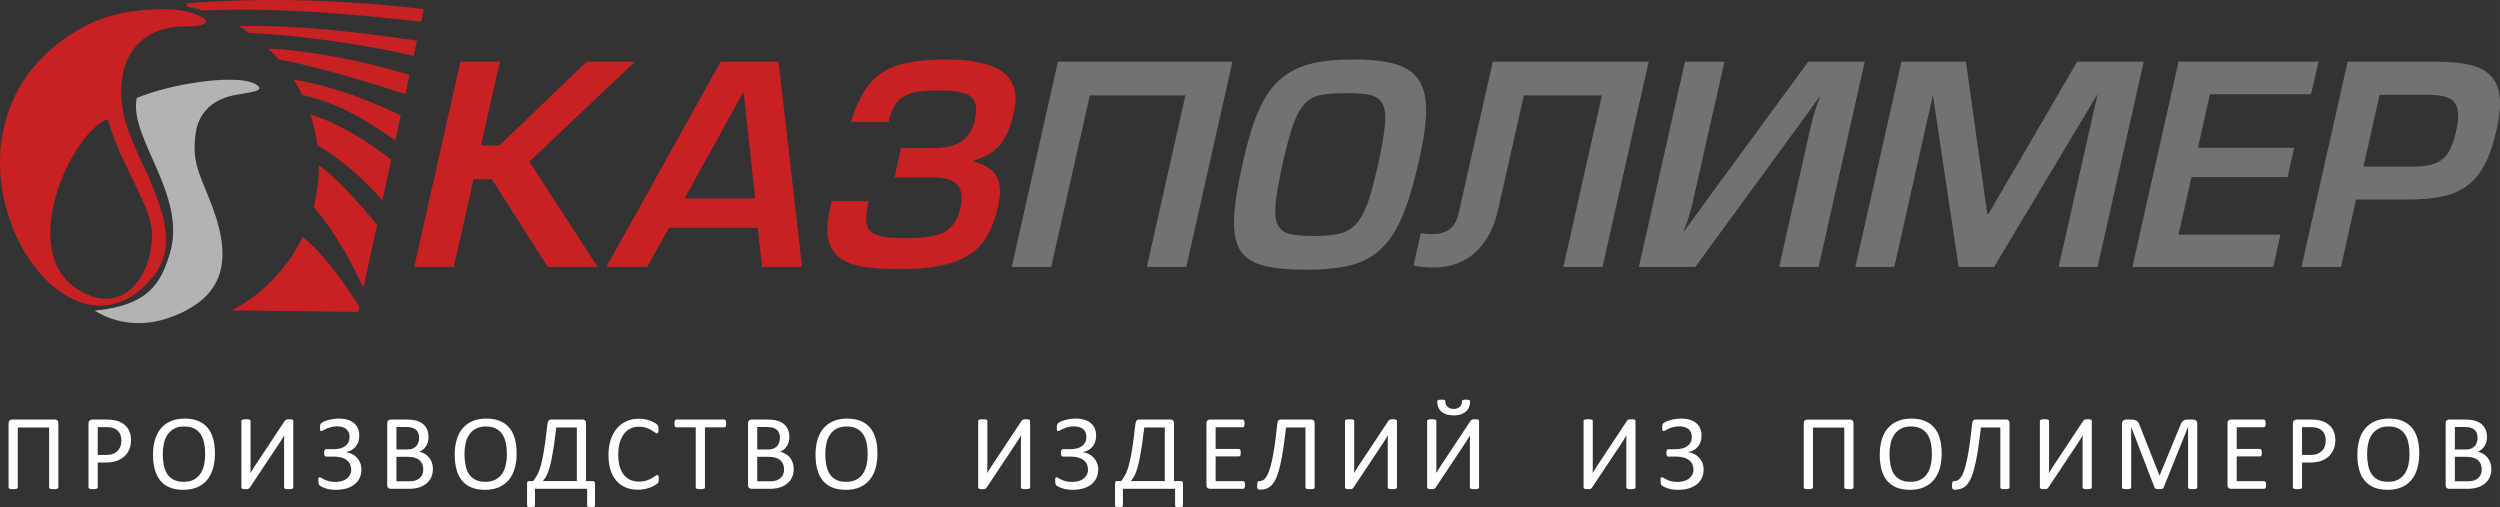
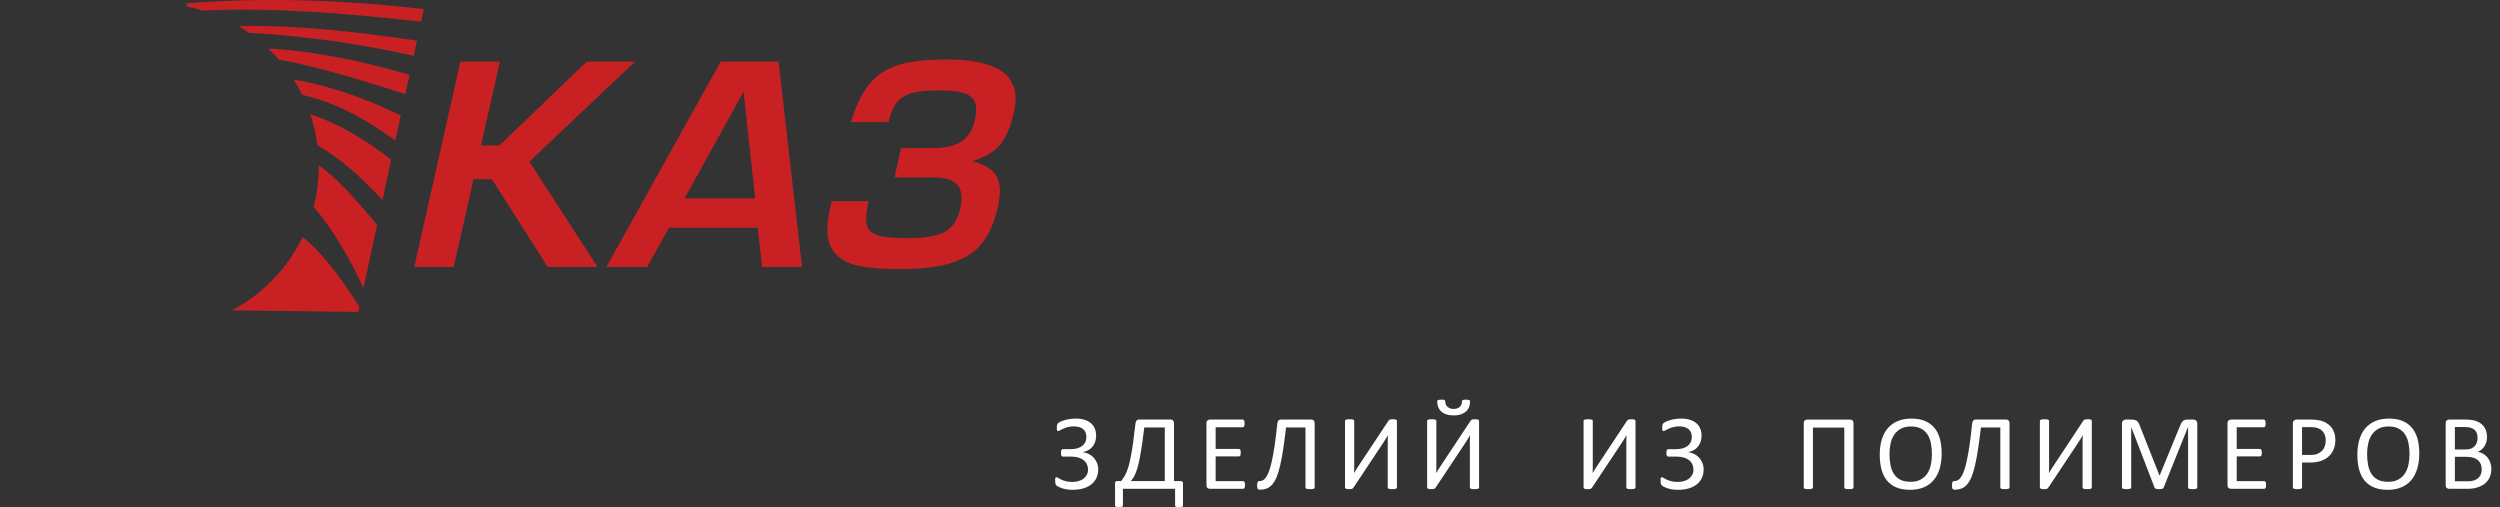
<svg xmlns="http://www.w3.org/2000/svg" xml:space="preserve" width="96.475mm" height="19.57mm" version="1.1" style="shape-rendering:geometricPrecision; text-rendering:geometricPrecision; image-rendering:optimizeQuality; fill-rule:evenodd; clip-rule:evenodd" viewBox="0 0 11595.1 2352.11">
  <rect x="0" y="0" width="11595.1" height="2352.11" fill="#333333" stroke="none" />
  <defs>
    <style type="text/css">
   
    .fil1 {fill:#B2B3B3}
    .fil0 {fill:#C92123}
    .fil4 {fill:#FEFEFE;fill-rule:nonzero}
    .fil3 {fill:#727271;fill-rule:nonzero}
    .fil2 {fill:#C92123;fill-rule:nonzero}
   
  </style>
  </defs>
  <g id="Слой_x0020_1">
    <g id="_1722168280432">
-       <path class="fil0" d="M398.4 118.87c-856.03,450.94 -132.4,1709.83 312.02,1163.94 92.06,-112.98 61.82,-247.78 12.64,-379.18 -51.72,-138.1 -132.75,-267.74 -154.41,-397.39 -29.76,-177.87 30.36,-386.88 302.78,-384.22 62.97,0.66 112.68,-15.23 65.2,-42.04 -55.39,-31.28 -117.92,-36.72 -182.37,-37.07 -123.17,-0.65 -254.57,22.58 -355.86,75.96zm101.96 433.83c-163.86,53.04 -430.03,614.81 -134.07,793.47 201.66,121.68 332.76,-59.73 338.49,-242.62 2.63,-83.49 -30.71,-143.96 -63.75,-217.04 -50.06,-110.91 -105.14,-202.01 -140.67,-333.81z" />
-       <path class="fil1" d="M438.37 1440.8c101.03,61.56 227.52,79.58 363.96,26.51 234.32,-91.14 275.46,-254.49 185.2,-501.14 -48.92,-133.7 -94.9,-199.49 -83.35,-314.93 2.49,-24.9 -0.6,-173.9 186.2,-210.74 61.73,-12.16 152.45,-16.86 93.65,-50.6 -52.55,-30.14 -181.04,-19.87 -244.95,-11.43 -117.21,15.47 -218.31,41.48 -304.69,75.45 -40.48,183.2 237.13,451.5 152.42,724.76 -40.03,129.14 -92.52,237.91 -348.44,262.11z" />
      <path class="fil0" d="M1075.98 1439.41l585.45 7.32 5.37 -24.87c-79.22,-121.26 -160.47,-238.4 -262.86,-322.81 -70.14,145.46 -185.56,265.01 -327.96,340.36zm609.48 -103.73l63.34 -292.61c-100.45,-121.76 -190.35,-219.69 -270.39,-277 0.01,1.87 0.06,3.73 0.06,5.59 0,64.82 -8.2,127.7 -23.56,187.72 94.83,111.97 167,239.02 230.54,376.3zm88.23 -407.58l40.62 -187.67c-123.85,-96.14 -247.29,-169.25 -375.26,-209.99 15.56,46.18 26.79,94.35 33.18,144.05 105.59,58.56 208.79,152.46 301.46,253.62zm59.96 -277.05l25.07 -115.81c-163.17,-78.39 -328.62,-138.52 -496.34,-165.82 14.4,22.8 27.6,46.43 39.53,70.78 188.33,43.62 309.11,127.4 431.74,210.86zm46.51 -214.79l19.24 -88.91c-218.67,-64.91 -442.54,-110.71 -655.34,-122.33 16.93,16.13 33.14,33.05 48.52,50.68 195.04,37.14 392.2,98.45 587.57,160.56zm38.4 -177.43l15.24 -70.37c-279.85,-40.65 -558.16,-73.04 -827.77,-67.71 16.86,9.94 33.29,20.53 49.29,31.71 247.08,13.46 501.1,47.74 763.24,106.38zm34.23 -158.12l12.63 -58.36c-366.79,-43.15 -733.58,-55.49 -1100.34,-26.9l1.56 14.83c25.67,4.93 50.89,11.18 75.56,18.64 310.89,-14.94 656.19,10.94 1010.59,51.79z" />
      <g>
        <path class="fil2" d="M2318.28 286.02l-87.22 388.76 85.17 0 404.78 -388.76 223.73 0 -489.48 463.76 316.19 488.34 -231.15 0 -259 -406.99 -84.95 0 -92.05 406.99 -183.05 0 213.98 -952.09 183.05 0zm1196.17 770.09l-411.84 0 -100.89 182 -189.4 0 530.27 -952.09 268.43 0 108.89 952.09 -185.58 0 -19.88 -182zm-11.75 -135.79l-54.25 -494.48 -273.68 494.48 327.93 0zm676.47 -233.46l147.46 0c56.99,0 101.31,-10.38 132.74,-30.94 31.42,-20.55 52.19,-54.02 62.5,-100.21 3.22,-15.25 5.11,-28.81 5.64,-40.89 1.59,-35.59 -10.46,-60.38 -36.09,-74.36 -25.65,-13.98 -71.12,-20.97 -136.14,-20.97 -42.59,0 -76.58,2.33 -102.42,6.77 -25.84,4.66 -47.37,12.31 -64.81,23.32 -17.22,10.8 -30.79,25.42 -40.71,43.64 -10.13,18.02 -18.83,42.38 -26.35,72.88l-174.14 0c23.12,-76.91 52.02,-136.02 86.73,-177.76 34.7,-41.73 79.83,-70.75 135.25,-87.48 55.39,-16.74 128.64,-25 219.32,-25 110.8,0 192.71,15.89 246.18,47.45 53.46,31.57 78.63,80.08 75.69,145.97 -0.37,8.47 -2.82,25.42 -7.55,50.85 -15.06,67.16 -36.37,117.16 -63.25,150.2 -27.09,33.05 -67.59,57.63 -121.92,73.72l-1.48 4.89c45.19,12.7 77.22,30.72 96.1,53.8 18.68,23.3 27.25,54.46 25.5,93.65 -0.84,18.86 -4.4,41.95 -10.95,69.7 -15.26,66.96 -39.06,120.75 -70.95,161.44 -32.1,40.67 -78.78,70.97 -140.05,90.9 -61.49,19.9 -143.49,29.87 -246.24,29.87 -76.88,0 -139.37,-5.3 -187.64,-15.68 -48.05,-10.38 -84.66,-30.08 -109.67,-58.69 -25.2,-28.8 -36.51,-69.7 -34.16,-122.66 1.05,-23.3 4.75,-49.57 10.93,-78.81 0.88,-5.5 3.59,-18.64 8.32,-39.4l171.6 0c-6.56,28.59 -10.24,54.02 -11.25,76.48 -1.06,23.73 3.43,42.37 13.2,56.14 9.77,13.56 27.98,23.51 54.39,29.66 26.43,6.14 65.26,9.33 116.32,9.33 56.99,0 102.32,-4.24 135.3,-12.51 33.2,-8.26 59.05,-22.25 77.3,-42.38 18.48,-20.11 31.8,-48.08 40.17,-83.89 3.17,-13.77 5.02,-26.9 5.56,-39.18 1.66,-37.08 -8.39,-63.77 -30.34,-79.88 -21.75,-16.11 -56.34,-24.15 -103.36,-24.15l-176.92 0 30.19 -135.8z" />
-         <path class="fil3" d="M5716.01 286.02l-213.97 952.09 -182.83 0 178.83 -795.75 -443.41 0 -179.04 795.75 -183.05 0 213.97 -952.09 809.5 0zm51.07 456.56c21.62,-95.13 45.38,-172.25 71.08,-230.94 25.91,-58.68 57.45,-105.28 94.98,-139.61 37.33,-34.31 83.35,-58.89 138.24,-73.93 54.69,-14.84 123.66,-22.25 207.13,-22.25 84.53,0 151.54,8.04 201.25,23.94 49.49,15.88 84.96,42.79 106.38,80.49 21.41,37.71 30.53,89.84 27.58,156.15 -2.52,56.36 -13.18,125 -31.85,206.15 -24.31,108.46 -50.21,195.33 -77.89,260.36 -27.47,65.25 -60.44,115.68 -98.48,151.48 -38.03,36.02 -84.28,61.02 -138.49,75.2 -54.25,14.21 -123.19,21.2 -207.3,21.2 -87.92,0 -156.26,-6.79 -204.8,-20.34 -48.76,-13.57 -83.49,-37.71 -104.41,-72.46 -20.7,-34.75 -29.7,-84.74 -26.8,-149.79 2.87,-64.61 17.4,-153.18 43.38,-265.66zm180.88 20.12c-20.31,94.49 -31.33,161.44 -33.09,200.85 -1.69,38.14 2.98,66.31 14.23,84.95 11.25,18.64 29.35,30.94 54.28,37.08 25.17,5.93 62.32,8.89 111.26,8.89 50.85,0 91.26,-3.81 120.85,-11.66 29.78,-7.82 54.6,-22.67 74.65,-44.48 20.04,-22.03 37.55,-53.81 52.76,-95.75 15.01,-41.95 31.24,-101.91 48.69,-179.87 20.24,-93.01 31.22,-159.1 32.98,-198.3 1.75,-39.61 -3.09,-68.64 -14.76,-87.28 -11.45,-18.87 -29.99,-30.94 -54.95,-36.45 -25.16,-5.72 -62.11,-8.46 -111.27,-8.46 -53.39,0 -93.99,3.17 -122.03,9.31 -28.03,6.14 -51.72,19.71 -71.3,40.89 -19.58,20.97 -36.89,52.75 -52.14,95.56 -15.04,42.57 -31.75,104.23 -50.17,184.73zm1698.68 -476.68l-213.95 952.09 -181.78 0 179.04 -795.75 -362.27 0 -120.09 532.62c-7.72,35.38 -19.17,69.06 -35,101.05 -15.62,31.99 -35.52,60.17 -59.49,84.74 -24.18,24.35 -53.42,43.84 -87.76,58.26 -34.54,14.41 -73.42,21.61 -116.86,21.61 -30.92,0 -61.72,-2.97 -92.4,-8.69l33.39 -150.2c15.35,2.54 34.36,3.81 57.25,3.81 65.26,0 104.82,-32.2 118.48,-96.61l158.4 -702.94 723.05 0zm1002.09 0l-261.85 0 -467.99 638.11c-2.5,3.39 -40.41,55.51 -113.73,156.35 20.78,-48.09 38.11,-104.44 51.8,-169.07l141.16 -625.4 -183.05 0 -213.96 952.09 261.85 0 468.1 -640.46c2.49,-3.61 40.41,-55.71 113.75,-156.56 -20.78,48.09 -38.12,104.44 -51.8,169.27l-141.28 627.74 183.05 0 213.96 -952.09zm1294.01 0l-213.97 952.09 -180.71 0 180.82 -802.31 -480.38 802.31 -164.19 0 -119.41 -797.01 -179.1 797.01 -180.71 0 213.97 -952.09 298.94 0 99.05 706.55 5.3 0 411.73 -706.55 308.67 0zm307.25 151.05l-55.76 248.51 446.16 0 -30.19 135.79 -445.74 0 -60.39 266.95 472.86 0 -33.35 149.79 -653.37 0 213.97 -952.09 649.33 0 -34.67 151.05 -468.84 0zm424.49 801.04l213.98 -952.09 405.49 0c70.54,0 127.7,5.93 172.08,17.57 44.19,11.66 77.35,32.85 99.29,63.77 22.15,30.73 31.85,74.16 29.39,129.66 -1.24,27.97 -6.13,61.87 -14.7,101.92 -14.55,65.24 -32.62,119.06 -53.96,160.79 -21.37,41.96 -48.05,75 -80.07,99.36 -32.01,24.36 -70.27,41.54 -114.77,51.49 -44.52,9.95 -99.61,14.82 -164.86,14.82l-238.96 0 -69.87 312.72 -183.05 0zm287.44 -465.25l225.2 0c43.22,0 77.73,-4.45 103.36,-13.56 25.61,-8.91 46.21,-24.58 61.62,-46.83 15.38,-22.23 28.05,-54.65 37.8,-97.23 6.45,-26.07 10.02,-49.36 10.95,-69.93 1.77,-39.61 -8.03,-67.15 -29.37,-82.62 -21.37,-15.25 -57.88,-22.88 -109.58,-22.88l-225.21 0 -74.77 333.04z" />
      </g>
    </g>
    <g id="_1720136990272">
-       <path class="fil4" d="M270.42 2261.07c0,1.36 -0.35,2.43 -1.01,3.37 -0.69,0.87 -1.8,1.69 -3.5,2.39 -1.59,0.59 -3.81,1.11 -6.51,1.42 -2.8,0.35 -6.17,0.52 -10.32,0.52 -3.99,0 -7.38,-0.17 -10.19,-0.52 -2.78,-0.31 -4.99,-0.83 -6.59,-1.42 -1.53,-0.7 -2.7,-1.53 -3.46,-2.39 -0.77,-0.94 -1.11,-2.01 -1.11,-3.37l0 -277.96 -145.38 0 0 277.96c0,1.36 -0.35,2.43 -1.11,3.37 -0.77,0.87 -1.95,1.69 -3.47,2.39 -1.59,0.59 -3.74,1.11 -6.44,1.42 -2.78,0.35 -6.17,0.52 -10.32,0.52 -4.16,0 -7.56,-0.17 -10.34,-0.52 -2.7,-0.31 -4.92,-0.83 -6.51,-1.42 -1.69,-0.7 -2.8,-1.53 -3.5,-2.39 -0.66,-0.94 -1.01,-2.01 -1.01,-3.37l0 -297.68c0,-5.79 1.47,-10.19 4.34,-13.06 2.94,-2.87 6.59,-4.33 11.09,-4.33l200.44 0c4.65,0 8.28,1.45 10.91,4.33 2.64,2.87 3.99,7.27 3.99,13.06l0 297.68zm337.26 -220.95c0,16.12 -2.63,30.6 -7.97,43.56 -5.26,12.86 -12.79,23.88 -22.7,33.03 -9.84,9.09 -21.86,16.12 -36.18,21.1 -14.31,4.99 -31.32,7.45 -51.25,7.45l-36.43 0 0 115.54c0,1.36 -0.35,2.57 -1.11,3.47 -0.77,1.03 -1.95,1.8 -3.46,2.39 -1.6,0.59 -3.75,1.11 -6.45,1.51 -2.76,0.42 -6.17,0.59 -10.32,0.59 -4.16,0 -7.56,-0.17 -10.32,-0.59 -2.7,-0.41 -4.93,-0.93 -6.49,-1.51 -1.69,-0.59 -2.8,-1.36 -3.5,-2.39 -0.66,-0.9 -1,-2.12 -1,-3.47l0 -296.4c0,-6.62 1.77,-11.37 5.26,-14.15 3.43,-2.8 7.25,-4.25 11.54,-4.25l68.72 0c6.93,0 13.65,0.28 20,0.87 6.33,0.59 13.89,1.86 22.52,3.7 8.73,1.97 17.54,5.52 26.61,10.67 8.98,5.28 16.6,11.72 22.94,19.34 6.27,7.63 11.09,16.43 14.48,26.41 3.4,10.02 5.1,21.1 5.1,33.14zm-44.73 3.39c0,-13.12 -2.46,-24.05 -7.28,-32.85 -4.92,-8.74 -10.91,-15.35 -18.22,-19.69 -7.18,-4.23 -14.66,-6.99 -22.29,-8.11 -7.69,-1.18 -15.24,-1.79 -22.52,-1.79l-39.47 0 0 129.12 38.53 0c12.9,0 23.64,-1.69 32.13,-4.99 8.57,-3.33 15.67,-7.91 21.53,-13.83 5.76,-5.82 10.16,-12.85 13.14,-21.07 2.94,-8.24 4.47,-17.11 4.47,-26.79zm433.84 59.41c0,25.98 -3.05,49.37 -9.11,70.2 -6.21,20.86 -15.36,38.54 -27.45,53.2 -12.2,14.59 -27.45,25.85 -45.85,33.72 -18.36,7.9 -39.82,11.78 -64.29,11.78 -24.15,0 -44.97,-3.57 -62.58,-10.74 -17.7,-7.2 -32.2,-17.7 -43.74,-31.43 -11.5,-13.73 -20.06,-30.77 -25.67,-51.08 -5.65,-20.35 -8.46,-43.74 -8.46,-70.14 0,-25.34 3.05,-48.38 9.15,-69.07 6.18,-20.65 15.32,-38.18 27.62,-52.67 12.2,-14.42 27.52,-25.58 45.92,-33.48 18.29,-7.86 39.71,-11.78 64.29,-11.78 23.63,0 44.22,3.57 61.75,10.67 17.54,7.14 32.19,17.46 43.8,31.12 11.68,13.62 20.42,30.5 26.1,50.64 5.65,20.1 8.52,43.15 8.52,69.07zm-45.19 2.94c0,-18.12 -1.63,-35.07 -4.86,-50.67 -3.22,-15.56 -8.56,-29.11 -16.08,-40.65 -7.55,-11.44 -17.54,-20.41 -30.07,-26.86 -12.62,-6.44 -28.15,-9.66 -46.62,-9.66 -18.53,0 -34.03,3.5 -46.57,10.43 -12.55,6.96 -22.8,16.18 -30.56,27.72 -7.9,11.57 -13.49,25.06 -16.87,40.55 -3.4,15.42 -5.1,31.61 -5.1,48.65 0,18.89 1.62,36.15 4.75,51.98 3.15,15.95 8.39,29.6 15.84,41.1 7.38,11.44 17.39,20.35 29.83,26.68 12.44,6.35 28.11,9.57 46.92,9.57 18.71,0 34.42,-3.46 47.1,-10.4 12.72,-6.97 22.98,-16.29 30.77,-28.14 7.69,-11.79 13.28,-25.5 16.6,-41 3.29,-15.49 4.93,-31.96 4.93,-49.31zm408.65 155.21c0,1.36 -0.35,2.43 -1.01,3.37 -0.69,0.87 -1.77,1.69 -3.46,2.39 -1.69,0.59 -3.92,1.11 -6.62,1.42 -2.8,0.35 -6.17,0.52 -10.32,0.52 -4.09,0 -7.45,-0.17 -10.26,-0.52 -2.87,-0.31 -5.08,-0.83 -6.61,-1.42 -1.6,-0.7 -2.7,-1.53 -3.4,-2.39 -0.66,-0.94 -1,-2.01 -1,-3.37l0 -210.76c0,-5.17 0.1,-10.5 0.24,-16.02 0.17,-5.61 0.44,-10.6 0.76,-15.07l-0.48 0c-1.36,2.36 -2.81,4.82 -4.34,7.45 -1.59,2.6 -3.29,5.41 -5.08,8.28 -1.84,2.98 -3.64,5.85 -5.48,8.74 -1.8,2.87 -3.68,5.74 -5.44,8.56l-138.93 209.08c-1.01,1.35 -2.04,2.45 -2.94,3.46 -1.05,1 -2.3,1.77 -3.92,2.39 -1.53,0.59 -3.4,1 -5.58,1.25 -2.12,0.28 -4.86,0.34 -8.15,0.34 -3.81,0 -6.93,-0.17 -9.33,-0.52 -2.45,-0.31 -4.29,-0.83 -5.74,-1.59 -1.36,-0.77 -2.36,-1.63 -2.98,-2.64 -0.59,-0.93 -0.83,-2.18 -0.83,-3.7l0 -308.11c0,-1.18 0.34,-2.3 1.11,-3.22 0.76,-1.01 2.01,-1.87 3.7,-2.54 1.8,-0.59 3.99,-1.11 6.69,-1.45 2.74,-0.35 6.03,-0.52 9.84,-0.52 4.16,0 7.55,0.17 10.32,0.52 2.7,0.35 4.92,0.87 6.51,1.45 1.69,0.66 2.81,1.53 3.5,2.54 0.66,0.93 1.01,2.04 1.01,3.22l0 212.01c0,4.51 0,9.25 -0.07,14.42 -0.11,5.16 -0.44,10.08 -0.94,14.9l0.49 0c2.63,-4.13 5.78,-9.16 9.31,-14.98 3.57,-5.96 7.32,-11.78 11.26,-17.54l138.7 -209.36c0.83,-1.18 1.77,-2.18 2.7,-3.11 1.03,-0.87 2.28,-1.63 3.91,-2.22 1.6,-0.59 3.47,-1 5.59,-1.35 2.21,-0.35 4.92,-0.52 8.32,-0.52 3.81,0 6.92,0.17 9.31,0.52 2.43,0.35 4.4,0.87 5.76,1.62 1.42,0.77 2.46,1.53 3.05,2.43 0.59,0.94 0.83,2.15 0.83,3.68l0 308.35zm315.91 -83.96c0,14.24 -2.63,27.2 -7.8,38.81 -5.26,11.68 -12.96,21.66 -23.11,29.97 -10.19,8.39 -22.74,14.74 -37.53,19.24 -14.94,4.47 -32.02,6.68 -51.39,6.68 -10.78,0 -20.41,-0.83 -29.07,-2.46 -8.56,-1.69 -16.01,-3.63 -22.28,-5.99 -6.24,-2.3 -11.17,-4.51 -14.74,-6.45 -3.57,-2.04 -6.09,-3.63 -7.44,-4.84 -1.47,-1.25 -2.54,-2.54 -3.23,-3.82 -0.76,-1.18 -1.35,-2.76 -1.59,-4.64 -0.35,-1.94 -0.7,-4.23 -1.05,-6.93 -0.31,-2.8 -0.48,-6.09 -0.48,-10.08 0,-5.16 0.48,-8.65 1.53,-10.49 0.94,-1.8 2.45,-2.74 4.4,-2.74 2.01,0 4.75,1.11 8.28,3.33 3.57,2.12 8.21,4.64 14.07,7.62 5.74,2.94 12.79,5.52 21.17,7.62 8.33,2.19 18.3,3.29 29.91,3.29 10.8,0 20.83,-1.35 29.81,-4.05 9.04,-2.81 16.66,-6.62 23.11,-11.61 6.33,-4.92 11.26,-10.95 14.83,-17.88 3.53,-6.92 5.34,-14.55 5.34,-23.04 0,-9.15 -1.69,-17.37 -4.99,-24.82 -3.33,-7.45 -8.26,-13.82 -14.77,-19.16 -6.51,-5.24 -14.65,-9.4 -24.4,-12.38 -9.81,-2.94 -21,-4.47 -33.75,-4.47l-37.7 0c-1.95,0 -3.57,-0.24 -4.64,-0.87 -1.21,-0.59 -2.22,-1.53 -3.05,-2.87 -0.77,-1.25 -1.39,-3.05 -1.69,-5.23 -0.35,-2.3 -0.53,-5 -0.53,-8.32 0,-3.12 0.18,-5.76 0.53,-7.87 0.3,-2.21 0.93,-3.92 1.69,-5.34 0.83,-1.35 1.84,-2.46 3.11,-3.05 1.29,-0.69 2.7,-1 4.34,-1l35.42 0c10.91,0 20.79,-1.29 29.83,-3.75 9.01,-2.45 16.71,-6.17 23.05,-10.91 6.37,-4.86 11.26,-10.78 14.76,-17.81 3.46,-7.03 5.17,-15.14 5.17,-24.23 0,-7.34 -1.18,-14.06 -3.57,-20.17 -2.46,-6.17 -6,-11.33 -10.93,-15.55 -4.84,-4.27 -10.84,-7.49 -18.05,-9.84 -7.21,-2.3 -15.59,-3.47 -25.34,-3.47 -10.53,0 -19.86,1.12 -28.17,3.4 -8.21,2.19 -15.31,4.64 -21.24,7.34 -5.96,2.81 -10.96,5.34 -15.12,7.63 -4.05,2.28 -7.1,3.46 -9.15,3.46 -1.07,0 -2.01,-0.24 -2.7,-0.76 -0.65,-0.49 -1.24,-1.36 -1.69,-2.54 -0.48,-1.29 -0.83,-2.94 -1.01,-5.1 -0.17,-2.18 -0.24,-4.82 -0.24,-7.93 0,-2.12 0.07,-4.27 0.24,-6.27 0.18,-2.12 0.42,-3.99 0.84,-5.61 0.44,-1.67 0.93,-3.18 1.62,-4.58 0.66,-1.42 1.69,-2.76 2.94,-4.12 1.39,-1.29 4.51,-3.22 9.43,-5.78 4.99,-2.54 11.08,-5 18.36,-7.18 7.2,-2.22 15.42,-4.16 24.57,-5.68 9.25,-1.63 19.06,-2.39 29.63,-2.39 15.84,0 29.64,1.87 41.42,5.68 11.85,3.81 21.69,9.25 29.73,16.18 7.97,6.97 13.97,15.36 17.78,25.1 3.92,9.74 5.85,20.59 5.85,32.51 0,10.95 -1.59,20.68 -4.81,29.42 -3.23,8.63 -7.63,16.18 -13.14,22.6 -5.58,6.37 -12.03,11.54 -19.48,15.59 -7.45,4.05 -15.35,6.86 -23.56,8.32l0 0.76c9.9,1.19 19.23,3.99 27.86,8.46 8.67,4.4 16.12,10.16 22.39,17.19 6.33,7.04 11.26,15.07 14.89,24.33 3.64,9.16 5.52,18.97 5.52,29.57zm331.68 -1.95c0,10.08 -1.29,19.41 -3.81,27.87 -2.63,8.56 -6.18,16.18 -10.85,23.04 -4.64,6.79 -10.25,12.72 -16.77,17.88 -6.53,5.06 -13.91,9.39 -22.11,12.86 -8.21,3.5 -17.02,6.09 -26.33,7.79 -9.4,1.8 -20.07,2.64 -32.2,2.64l-83.94 0c-3.81,0 -7.48,-1.29 -10.84,-3.82 -3.4,-2.63 -5.1,-7.1 -5.1,-13.55l0 -286.49c0,-6.44 1.69,-10.95 5.1,-13.58 3.37,-2.54 7.03,-3.81 10.84,-3.81l73.03 0c19.23,0 34.96,1.79 47.27,5.43 12.2,3.64 22.45,8.98 30.66,15.91 8.22,6.96 14.39,15.52 18.54,25.61 4.16,10.08 6.17,21.51 6.17,34.19 0,7.63 -0.9,14.94 -2.7,21.87 -1.86,6.93 -4.57,13.38 -8.1,19.23 -3.57,5.93 -7.98,11.19 -13.41,15.77 -5.41,4.64 -11.61,8.46 -18.54,11.44 8.81,1.66 17.02,4.64 24.64,9.04 7.56,4.4 14.24,10.01 20,16.78 5.68,6.79 10.19,14.72 13.49,23.81 3.29,9.15 4.99,19.12 4.99,30.07zm-64.05 -143.85c0,-7.79 -1.11,-14.83 -3.22,-21.17 -2.12,-6.27 -5.5,-11.61 -10.16,-16.01 -4.68,-4.41 -10.67,-7.73 -18.12,-10.08 -7.45,-2.3 -17.3,-3.47 -29.55,-3.47l-44.16 0 0 104.21 48.63 0c11.08,0 19.99,-1.47 26.85,-4.34 6.8,-2.98 12.38,-6.86 16.89,-11.68 4.4,-4.92 7.69,-10.67 9.74,-17.22 2.12,-6.51 3.11,-13.27 3.11,-20.24zm19.3 146.39c0,-9.57 -1.53,-18.05 -4.57,-25.34 -3.05,-7.27 -7.52,-13.38 -13.38,-18.36 -5.93,-4.99 -13.21,-8.74 -22.11,-11.37 -8.8,-2.52 -20,-3.81 -33.38,-3.81l-51.08 0 0 113.36 62 0c9.77,0 18.29,-1.18 25.61,-3.47 7.27,-2.28 13.62,-5.74 19.23,-10.32 5.47,-4.58 9.81,-10.25 12.96,-17.05 3.12,-6.75 4.71,-14.65 4.71,-23.63zm433.01 -74.78c0,25.98 -3.04,49.37 -9.15,70.2 -6.2,20.86 -15.35,38.54 -27.45,53.2 -12.19,14.59 -27.44,25.85 -45.84,33.72 -18.36,7.9 -39.82,11.78 -64.29,11.78 -24.16,0 -44.99,-3.57 -62.58,-10.74 -17.72,-7.2 -32.2,-17.7 -43.74,-31.43 -11.48,-13.73 -20.04,-30.77 -25.65,-51.08 -5.65,-20.35 -8.45,-43.74 -8.45,-70.14 0,-25.34 3.04,-48.38 9.15,-69.07 6.17,-20.65 15.31,-38.18 27.58,-52.67 12.2,-14.42 27.51,-25.58 45.91,-33.48 18.3,-7.86 39.72,-11.78 64.29,-11.78 23.64,0 44.22,3.57 61.75,10.67 17.54,7.14 32.2,17.46 43.81,31.12 11.68,13.62 20.41,30.5 26.09,50.64 5.68,20.1 8.56,43.15 8.56,69.07zm-45.21 2.94c0,-18.12 -1.63,-35.07 -4.86,-50.67 -3.22,-15.56 -8.56,-29.11 -16.08,-40.65 -7.56,-11.44 -17.54,-20.41 -30.08,-26.86 -12.61,-6.44 -28.14,-9.66 -46.61,-9.66 -18.54,0 -34.03,3.5 -46.57,10.43 -12.55,6.96 -22.81,16.18 -30.56,27.72 -7.91,11.57 -13.49,25.06 -16.89,40.55 -3.39,15.42 -5.1,31.61 -5.1,48.65 0,18.89 1.63,36.15 4.76,51.98 3.15,15.95 8.38,29.6 15.83,41.1 7.38,11.44 17.4,20.35 29.84,26.68 12.44,6.35 28.1,9.57 46.92,9.57 18.71,0 34.41,-3.46 47.09,-10.4 12.73,-6.97 22.98,-16.29 30.78,-28.14 7.69,-11.79 13.27,-25.5 16.6,-41 3.29,-15.49 4.93,-31.96 4.93,-49.31zm408.75 239.32c0,1.36 -0.24,2.36 -0.76,3.22 -0.53,0.84 -1.45,1.53 -2.88,2.02 -1.35,0.44 -3.22,0.87 -5.61,1.21 -2.28,0.34 -5.41,0.48 -9.39,0.48 -3.4,0 -6.17,-0.14 -8.46,-0.48 -2.39,-0.35 -4.25,-0.77 -5.61,-1.21 -1.42,-0.49 -2.46,-1.18 -3.05,-2.02 -0.59,-0.87 -0.83,-1.86 -0.83,-3.22l0 -77.93 -241.93 0 0 77.93c0,1.36 -0.24,2.36 -0.83,3.22 -0.59,0.84 -1.62,1.53 -2.98,2.02 -1.42,0.44 -3.29,0.87 -5.58,1.21 -2.28,0.34 -5.17,0.48 -8.63,0.48 -3.81,0 -6.86,-0.14 -9.15,-0.48 -2.3,-0.35 -4.16,-0.77 -5.61,-1.21 -1.36,-0.49 -2.36,-1.18 -2.94,-2.02 -0.6,-0.87 -0.88,-1.86 -0.88,-3.22l0 -101.64c-0.31,-4.33 0.35,-7.48 1.98,-9.42 1.66,-1.94 4.23,-2.94 7.69,-2.94l18.64 0c4.65,-5.93 8.98,-12.03 12.97,-18.29 3.98,-6.21 7.79,-13.49 11.43,-21.95 3.64,-8.49 7.21,-18.75 10.67,-30.84 3.46,-12.02 6.86,-27.03 10.26,-44.81 3.35,-17.81 6.86,-39.06 10.32,-63.74 3.46,-24.64 7.1,-53.95 10.91,-87.92 1.05,-5.93 2.7,-10.32 5.1,-13.3 2.36,-2.87 5.85,-4.33 10.32,-4.33l148.25 0c4.47,0 8,1.45 10.82,4.33 2.7,2.98 4.05,7.27 4.05,13.06l0 267.78 32.03 0c3.46,0 5.93,1.01 7.45,3.11 1.45,2.06 2.21,5.17 2.21,9.51l0 101.39zm-84.35 -362.59l-95.2 0c-3.5,30.6 -6.96,57.35 -10.36,80.23 -3.46,22.81 -6.75,42.7 -10.08,59.58 -3.18,16.84 -6.51,31.15 -9.81,42.87 -3.29,11.67 -6.68,21.59 -10.16,29.79 -3.39,8.15 -6.86,15.08 -10.43,20.7 -3.63,5.68 -7.38,10.74 -11.19,15.42l157.23 0 0 -248.58zm380.09 239.44c0,2.6 -0.11,4.88 -0.28,6.92 -0.18,1.95 -0.42,3.64 -0.83,5.17 -0.42,1.45 -0.94,2.81 -1.63,3.99 -0.66,1.11 -1.87,2.52 -3.46,4.16 -1.69,1.69 -5.17,4.22 -10.43,7.62 -5.34,3.4 -11.92,6.68 -19.82,9.92 -7.87,3.22 -16.85,5.93 -27.01,8.14 -10.25,2.3 -21.35,3.37 -33.47,3.37 -20.83,0 -39.71,-3.46 -56.49,-10.4 -16.77,-6.97 -31.19,-17.22 -42.97,-30.84 -11.85,-13.56 -21.01,-30.32 -27.34,-50.25 -6.38,-20 -9.6,-42.94 -9.6,-68.96 0,-26.68 3.5,-50.39 10.36,-71.32 6.86,-20.83 16.5,-38.54 28.98,-53.03 12.44,-14.48 27.27,-25.5 44.64,-33.12 17.28,-7.63 36.49,-11.44 57.52,-11.44 9.33,0 18.36,0.87 27.1,2.54 8.8,1.8 16.95,3.91 24.4,6.55 7.45,2.6 14.06,5.65 19.89,9.15 5.78,3.37 9.84,6.27 12.02,8.45 2.3,2.22 3.75,3.92 4.43,5.1 0.66,1.12 1.18,2.46 1.6,4.06 0.42,1.62 0.76,3.46 1.01,5.58 0.28,2.21 0.34,4.75 0.34,7.73 0,3.39 -0.17,6.17 -0.48,8.45 -0.35,2.39 -0.87,4.34 -1.53,5.93 -0.62,1.53 -1.45,2.74 -2.39,3.51 -0.83,0.76 -2.04,1.07 -3.29,1.07 -2.39,0 -5.61,-1.6 -9.84,-4.82 -4.16,-3.22 -9.49,-6.75 -16.07,-10.67 -6.62,-3.88 -14.59,-7.45 -23.99,-10.67 -9.49,-3.22 -20.76,-4.82 -33.89,-4.82 -14.37,0 -27.44,2.88 -39.12,8.56 -11.78,5.76 -21.86,14.15 -30.16,25.24 -8.32,11.08 -14.83,24.67 -19.4,40.68 -4.58,16.01 -6.86,34.3 -6.86,54.78 0,20.42 2.18,38.47 6.59,54.13 4.4,15.66 10.77,28.8 18.99,39.3 8.21,10.54 18.36,18.47 30.32,23.92 12.02,5.34 25.58,8.03 40.76,8.03 12.79,0 24.05,-1.59 33.6,-4.75 9.6,-3.11 17.72,-6.61 24.4,-10.49 6.8,-3.88 12.31,-7.38 16.61,-10.5 4.43,-3.15 7.79,-4.75 10.25,-4.75 1.18,0 2.22,0.24 3.05,0.77 0.87,0.52 1.45,1.45 1.97,2.8 0.48,1.42 0.9,3.37 1.18,5.82 0.24,2.46 0.35,5.62 0.35,9.43zm312.66 -257.73c0,3.15 -0.17,5.85 -0.52,8.15 -0.31,2.28 -0.84,4.16 -1.6,5.58 -0.76,1.38 -1.6,2.46 -2.7,3.05 -1.11,0.69 -2.28,1.03 -3.57,1.03l-90.16 0 0 278.69c0,1.36 -0.35,2.46 -1.05,3.47 -0.66,1.03 -1.77,1.8 -3.46,2.39 -1.6,0.59 -3.81,1.11 -6.51,1.51 -2.81,0.42 -6.18,0.59 -10.34,0.59 -3.98,0 -7.38,-0.17 -10.18,-0.59 -2.78,-0.41 -5.06,-0.93 -6.69,-1.51 -1.69,-0.59 -2.76,-1.36 -3.46,-2.39 -0.66,-1.01 -1.01,-2.12 -1.01,-3.47l0 -278.69 -90.24 0c-1.25,0 -2.46,-0.35 -3.53,-1.03 -1.12,-0.59 -1.98,-1.67 -2.63,-3.05 -0.59,-1.42 -1.18,-3.29 -1.63,-5.58 -0.41,-2.3 -0.59,-5 -0.59,-8.15 0,-3.12 0.18,-5.93 0.59,-8.28 0.46,-2.39 1.05,-4.34 1.63,-5.76 0.65,-1.53 1.51,-2.63 2.63,-3.22 1.07,-0.7 2.28,-1.03 3.53,-1.03l223.1 0c1.29,0 2.46,0.34 3.57,1.03 1.11,0.59 1.95,1.69 2.7,3.22 0.76,1.42 1.29,3.37 1.6,5.76 0.35,2.36 0.52,5.16 0.52,8.28zm313.25 210.87c0,10.08 -1.29,19.41 -3.81,27.87 -2.63,8.56 -6.18,16.18 -10.85,23.04 -4.64,6.79 -10.25,12.72 -16.77,17.88 -6.51,5.06 -13.91,9.39 -22.11,12.86 -8.21,3.5 -17.02,6.09 -26.33,7.79 -9.4,1.8 -20.07,2.64 -32.2,2.64l-83.94 0c-3.81,0 -7.48,-1.29 -10.84,-3.82 -3.4,-2.63 -5.1,-7.1 -5.1,-13.55l0 -286.49c0,-6.44 1.69,-10.95 5.1,-13.58 3.37,-2.54 7.03,-3.81 10.84,-3.81l73.03 0c19.23,0 34.96,1.79 47.27,5.43 12.2,3.64 22.45,8.98 30.66,15.91 8.22,6.96 14.39,15.52 18.54,25.61 4.16,10.08 6.17,21.51 6.17,34.19 0,7.63 -0.9,14.94 -2.7,21.87 -1.86,6.93 -4.57,13.38 -8.1,19.23 -3.57,5.93 -7.97,11.19 -13.41,15.77 -5.41,4.64 -11.61,8.46 -18.54,11.44 8.81,1.66 17.02,4.64 24.64,9.04 7.56,4.4 14.24,10.01 20,16.78 5.68,6.79 10.19,14.72 13.49,23.81 3.29,9.15 4.99,19.12 4.99,30.07zm-64.05 -143.85c0,-7.79 -1.11,-14.83 -3.22,-21.17 -2.12,-6.27 -5.5,-11.61 -10.16,-16.01 -4.68,-4.41 -10.67,-7.73 -18.12,-10.08 -7.45,-2.3 -17.28,-3.47 -29.55,-3.47l-44.16 0 0 104.21 48.63 0c11.08,0 20,-1.47 26.85,-4.34 6.8,-2.98 12.38,-6.86 16.89,-11.68 4.4,-4.92 7.69,-10.67 9.74,-17.22 2.12,-6.51 3.11,-13.27 3.11,-20.24zm19.3 146.39c0,-9.57 -1.51,-18.05 -4.57,-25.34 -3.05,-7.27 -7.52,-13.38 -13.38,-18.36 -5.93,-4.99 -13.21,-8.74 -22.11,-11.37 -8.8,-2.52 -19.99,-3.81 -33.36,-3.81l-51.09 0 0 113.36 62 0c9.77,0 18.29,-1.18 25.61,-3.47 7.27,-2.28 13.62,-5.74 19.23,-10.32 5.47,-4.58 9.81,-10.25 12.96,-17.05 3.12,-6.75 4.71,-14.65 4.71,-23.63zm433.01 -74.78c0,25.98 -3.04,49.37 -9.15,70.2 -6.2,20.86 -15.35,38.54 -27.44,53.2 -12.2,14.59 -27.45,25.85 -45.85,33.72 -18.36,7.9 -39.82,11.78 -64.29,11.78 -24.16,0 -44.99,-3.57 -62.58,-10.74 -17.68,-7.2 -32.16,-17.7 -43.7,-31.43 -11.51,-13.73 -20.07,-30.77 -25.68,-51.08 -5.65,-20.35 -8.45,-43.74 -8.45,-70.14 0,-25.34 3.04,-48.38 9.15,-69.07 6.17,-20.65 15.31,-38.18 27.62,-52.67 12.2,-14.42 27.51,-25.58 45.89,-33.48 18.29,-7.86 39.71,-11.78 64.28,-11.78 23.64,0 44.22,3.57 61.75,10.67 17.54,7.14 32.2,17.46 43.81,31.12 11.68,13.62 20.41,30.5 26.09,50.64 5.68,20.1 8.56,43.15 8.56,69.07zm-45.21 2.94c0,-18.12 -1.63,-35.07 -4.86,-50.67 -3.22,-15.56 -8.56,-29.11 -16.08,-40.65 -7.56,-11.44 -17.54,-20.41 -30.08,-26.86 -12.61,-6.44 -28.14,-9.66 -46.61,-9.66 -18.54,0 -34.03,3.5 -46.57,10.43 -12.55,6.96 -22.8,16.18 -30.53,27.72 -7.91,11.57 -13.49,25.06 -16.89,40.55 -3.39,15.42 -5.1,31.61 -5.1,48.65 0,18.89 1.63,36.15 4.75,51.98 3.16,15.95 8.39,29.6 15.84,41.1 7.34,11.44 17.37,20.35 29.81,26.68 12.44,6.35 28.1,9.57 46.92,9.57 18.71,0 34.41,-3.46 47.1,-10.4 12.72,-6.97 22.97,-16.29 30.77,-28.14 7.69,-11.79 13.27,-25.5 16.6,-41 3.29,-15.49 4.93,-31.96 4.93,-49.31zm753.29 155.21c0,1.36 -0.35,2.43 -1.01,3.37 -0.69,0.87 -1.77,1.69 -3.46,2.39 -1.69,0.59 -3.92,1.11 -6.62,1.42 -2.8,0.35 -6.17,0.52 -10.32,0.52 -4.09,0 -7.45,-0.17 -10.26,-0.52 -2.87,-0.31 -5.08,-0.83 -6.61,-1.42 -1.6,-0.7 -2.7,-1.53 -3.4,-2.39 -0.66,-0.94 -1,-2.01 -1,-3.37l0 -210.76c0,-5.17 0.1,-10.5 0.24,-16.02 0.17,-5.61 0.44,-10.6 0.76,-15.07l-0.48 0c-1.36,2.36 -2.81,4.82 -4.34,7.45 -1.59,2.6 -3.29,5.41 -5.1,8.28 -1.83,2.98 -3.63,5.85 -5.47,8.74 -1.8,2.87 -3.68,5.74 -5.44,8.56l-138.93 209.08c-1.01,1.35 -2.04,2.45 -2.94,3.46 -1.05,1 -2.3,1.77 -3.92,2.39 -1.53,0.59 -3.4,1 -5.58,1.25 -2.12,0.28 -4.86,0.34 -8.15,0.34 -3.81,0 -6.93,-0.17 -9.33,-0.52 -2.45,-0.31 -4.29,-0.83 -5.74,-1.59 -1.36,-0.77 -2.36,-1.63 -2.98,-2.64 -0.59,-0.93 -0.83,-2.18 -0.83,-3.7l0 -308.11c0,-1.18 0.34,-2.3 1.11,-3.22 0.76,-1.01 2.01,-1.87 3.7,-2.54 1.8,-0.59 3.99,-1.11 6.69,-1.45 2.74,-0.35 6.03,-0.52 9.84,-0.52 4.16,0 7.55,0.17 10.32,0.52 2.7,0.35 4.92,0.87 6.51,1.45 1.69,0.66 2.81,1.53 3.5,2.54 0.66,0.93 1.01,2.04 1.01,3.22l0 212.01c0,4.51 0,9.25 -0.07,14.42 -0.11,5.16 -0.44,10.08 -0.94,14.9l0.49 0c2.63,-4.13 5.78,-9.16 9.31,-14.98 3.57,-5.96 7.32,-11.78 11.26,-17.54l138.7 -209.36c0.83,-1.18 1.77,-2.18 2.7,-3.11 1.03,-0.87 2.28,-1.63 3.91,-2.22 1.6,-0.59 3.47,-1 5.59,-1.35 2.21,-0.35 4.92,-0.52 8.32,-0.52 3.81,0 6.92,0.17 9.31,0.52 2.43,0.35 4.4,0.87 5.76,1.62 1.42,0.77 2.46,1.53 3.05,2.43 0.59,0.94 0.83,2.15 0.83,3.68l0 308.35z" />
      <path class="fil4" d="M5093.55 2177.11c0,14.24 -2.63,27.2 -7.8,38.81 -5.26,11.68 -12.96,21.66 -23.11,29.97 -10.19,8.39 -22.74,14.74 -37.53,19.24 -14.94,4.47 -31.98,6.68 -51.39,6.68 -10.78,0 -20.41,-0.83 -29.07,-2.46 -8.56,-1.69 -16.01,-3.63 -22.28,-5.99 -6.24,-2.3 -11.17,-4.51 -14.74,-6.45 -3.57,-2.04 -6.09,-3.63 -7.44,-4.84 -1.47,-1.25 -2.54,-2.54 -3.23,-3.82 -0.76,-1.18 -1.35,-2.76 -1.59,-4.64 -0.35,-1.94 -0.7,-4.23 -1.05,-6.93 -0.31,-2.8 -0.48,-6.09 -0.48,-10.08 0,-5.16 0.48,-8.65 1.53,-10.49 0.94,-1.8 2.45,-2.74 4.4,-2.74 2.01,0 4.75,1.11 8.28,3.33 3.57,2.12 8.21,4.64 14.07,7.62 5.74,2.94 12.79,5.52 21.17,7.62 8.32,2.19 18.3,3.29 29.91,3.29 10.84,0 20.86,-1.35 29.81,-4.05 9.04,-2.81 16.66,-6.62 23.11,-11.61 6.33,-4.92 11.26,-10.95 14.83,-17.88 3.53,-6.92 5.34,-14.55 5.34,-23.04 0,-9.15 -1.69,-17.37 -4.99,-24.82 -3.33,-7.45 -8.26,-13.82 -14.77,-19.16 -6.51,-5.24 -14.65,-9.4 -24.4,-12.38 -9.77,-2.94 -20.96,-4.47 -33.75,-4.47l-37.7 0c-1.95,0 -3.57,-0.24 -4.64,-0.87 -1.21,-0.59 -2.22,-1.53 -3.05,-2.87 -0.77,-1.25 -1.39,-3.05 -1.69,-5.23 -0.35,-2.3 -0.53,-5 -0.53,-8.32 0,-3.12 0.18,-5.76 0.53,-7.87 0.3,-2.21 0.93,-3.92 1.69,-5.34 0.83,-1.35 1.84,-2.46 3.11,-3.05 1.29,-0.69 2.7,-1 4.34,-1l35.42 0c10.91,0 20.82,-1.29 29.87,-3.75 8.98,-2.45 16.67,-6.17 23.02,-10.91 6.37,-4.86 11.26,-10.78 14.76,-17.81 3.46,-7.03 5.17,-15.14 5.17,-24.23 0,-7.34 -1.18,-14.06 -3.57,-20.17 -2.46,-6.17 -6,-11.33 -10.93,-15.55 -4.84,-4.27 -10.84,-7.49 -18.05,-9.84 -7.21,-2.3 -15.56,-3.47 -25.3,-3.47 -10.56,0 -19.89,1.12 -28.21,3.4 -8.21,2.19 -15.31,4.64 -21.24,7.34 -5.96,2.81 -10.96,5.34 -15.12,7.63 -4.05,2.28 -7.1,3.46 -9.15,3.46 -1.07,0 -2.01,-0.24 -2.7,-0.76 -0.65,-0.49 -1.24,-1.36 -1.69,-2.54 -0.48,-1.29 -0.83,-2.94 -1.01,-5.1 -0.17,-2.18 -0.24,-4.82 -0.24,-7.93 0,-2.12 0.07,-4.27 0.24,-6.27 0.18,-2.12 0.42,-3.99 0.84,-5.61 0.44,-1.67 0.93,-3.18 1.62,-4.58 0.66,-1.42 1.69,-2.76 2.94,-4.12 1.39,-1.29 4.51,-3.22 9.43,-5.78 4.99,-2.54 11.08,-5 18.36,-7.18 7.2,-2.22 15.42,-4.16 24.57,-5.68 9.25,-1.63 19.06,-2.39 29.66,-2.39 15.8,0 29.6,1.87 41.38,5.68 11.85,3.81 21.69,9.25 29.73,16.18 7.97,6.97 13.97,15.36 17.78,25.1 3.92,9.74 5.85,20.59 5.85,32.51 0,10.95 -1.59,20.68 -4.81,29.42 -3.23,8.63 -7.63,16.18 -13.14,22.6 -5.58,6.37 -12.03,11.54 -19.48,15.59 -7.45,4.05 -15.35,6.86 -23.56,8.32l0 0.76c9.9,1.19 19.23,3.99 27.86,8.46 8.67,4.4 16.12,10.16 22.39,17.19 6.33,7.04 11.26,15.07 14.89,24.33 3.64,9.16 5.52,18.97 5.52,29.57zm393.19 168.07c0,1.36 -0.24,2.36 -0.77,3.22 -0.52,0.84 -1.45,1.53 -2.87,2.02 -1.35,0.44 -3.22,0.87 -5.61,1.21 -2.28,0.34 -5.41,0.48 -9.39,0.48 -3.4,0 -6.18,-0.14 -8.46,-0.48 -2.39,-0.35 -4.27,-0.77 -5.61,-1.21 -1.42,-0.49 -2.46,-1.18 -3.05,-2.02 -0.59,-0.87 -0.83,-1.86 -0.83,-3.22l0 -77.93 -241.96 0 0 77.93c0,1.36 -0.24,2.36 -0.83,3.22 -0.59,0.84 -1.63,1.53 -2.98,2.02 -1.42,0.44 -3.29,0.87 -5.58,1.21 -2.3,0.34 -5.17,0.48 -8.63,0.48 -3.81,0 -6.86,-0.14 -9.15,-0.48 -2.3,-0.35 -4.16,-0.77 -5.62,-1.21 -1.35,-0.49 -2.36,-1.18 -2.94,-2.02 -0.59,-0.87 -0.87,-1.86 -0.87,-3.22l0 -101.64c-0.31,-4.33 0.35,-7.48 1.98,-9.42 1.66,-1.94 4.22,-2.94 7.69,-2.94l18.64 0c4.64,-5.93 8.98,-12.03 12.96,-18.29 3.99,-6.21 7.8,-13.49 11.44,-21.95 3.64,-8.49 7.21,-18.75 10.67,-30.84 3.46,-12.02 6.86,-27.03 10.25,-44.81 3.37,-17.81 6.86,-39.06 10.34,-63.74 3.46,-24.64 7.1,-53.95 10.91,-87.92 1.03,-5.93 2.7,-10.32 5.1,-13.3 2.36,-2.87 5.85,-4.33 10.32,-4.33l148.25 0c4.51,0 8.04,1.45 10.85,4.33 2.7,2.98 4.05,7.27 4.05,13.06l0 267.78 32.02 0c3.47,0 5.93,1.01 7.45,3.11 1.45,2.06 2.22,5.17 2.22,9.51l0 101.39zm-84.38 -362.59l-95.2 0c-3.5,30.6 -6.96,57.35 -10.36,80.23 -3.46,22.81 -6.75,42.7 -10.08,59.58 -3.18,16.84 -6.51,31.15 -9.81,42.87 -3.29,11.67 -6.69,21.59 -10.16,29.79 -3.4,8.15 -6.86,15.08 -10.43,20.7 -3.64,5.68 -7.38,10.74 -11.19,15.42l157.23 0 0 -248.58zm372.09 266.95c0,3.05 -0.18,5.68 -0.53,7.87 -0.34,2.21 -0.93,4.09 -1.69,5.61 -0.83,1.53 -1.77,2.52 -2.87,3.22 -1.11,0.66 -2.28,1.01 -3.64,1.01l-154.25 0c-3.81,0 -7.49,-1.29 -10.84,-3.82 -3.4,-2.63 -5.1,-7.1 -5.1,-13.55l0 -286.49c0,-6.44 1.69,-10.95 5.1,-13.58 3.35,-2.54 7.03,-3.81 10.84,-3.81l152.48 0c1.36,0 2.54,0.34 3.64,1.03 1.11,0.66 1.94,1.69 2.63,3.22 0.59,1.53 1.18,3.37 1.6,5.58 0.41,2.22 0.59,5 0.59,8.32 0,3.05 -0.18,5.59 -0.59,7.87 -0.42,2.19 -1.01,4.05 -1.6,5.5 -0.7,1.36 -1.63,2.36 -2.63,3.05 -1.11,0.66 -2.28,1.01 -3.64,1.01l-125.73 0 0 100.63 107.92 0c1.35,0 2.56,0.35 3.64,1.11 1.03,0.77 1.97,1.77 2.74,3.12 0.76,1.38 1.24,3.15 1.59,5.44 0.35,2.36 0.52,5.08 0.52,8.21 0,3.05 -0.17,5.58 -0.52,7.69 -0.35,2.22 -0.83,3.92 -1.59,5.26 -0.77,1.36 -1.71,2.3 -2.74,2.88 -1.08,0.59 -2.3,0.87 -3.64,0.87l-107.92 0 0 114.84 127.5 0c1.36,0 2.54,0.35 3.64,1.05 1.11,0.66 2.04,1.69 2.87,3.05 0.77,1.42 1.36,3.28 1.69,5.5 0.35,2.19 0.53,4.99 0.53,8.28zm323.05 11.54c0,1.36 -0.35,2.43 -1.01,3.37 -0.7,0.87 -1.8,1.69 -3.5,2.39 -1.6,0.59 -3.81,1.11 -6.51,1.42 -2.81,0.35 -6.17,0.52 -10.32,0.52 -4.16,0 -7.56,-0.17 -10.34,-0.52 -2.73,-0.31 -4.92,-0.83 -6.55,-1.42 -1.69,-0.7 -2.76,-1.53 -3.46,-2.39 -0.66,-0.94 -1.01,-2.01 -1.01,-3.37l0 -278.49 -89.96 0c-4.51,38.3 -8.98,72.02 -13.38,101.16 -4.51,29.15 -9.25,54.41 -14.24,75.9 -4.92,21.44 -10.43,39.33 -16.36,53.53 -6,14.25 -12.79,25.68 -20.52,34.42 -7.69,8.73 -16.43,14.83 -26.06,18.36 -9.77,3.57 -20.76,5.34 -33.23,5.34 -1.6,0 -3.12,-0.31 -4.47,-1.01 -1.29,-0.69 -2.39,-1.69 -3.33,-3.22 -0.9,-1.53 -1.6,-3.39 -2.01,-5.74 -0.42,-2.3 -0.59,-5.17 -0.59,-8.5 0,-4.12 0.17,-7.52 0.59,-10.16 0.41,-2.7 1,-4.82 1.59,-6.51 0.7,-1.69 1.53,-2.8 2.63,-3.46 1.12,-0.7 2.3,-1.05 3.64,-1.05 6.11,0 11.85,-1.24 17.19,-3.7 5.44,-2.46 10.61,-7.14 15.53,-14 4.99,-6.93 9.74,-16.5 14.21,-28.8 4.58,-12.38 8.98,-28.39 13.3,-48.21 4.34,-19.72 8.57,-43.7 12.73,-71.84 4.05,-28.11 8.14,-61.42 12.09,-99.95 0.87,-6.97 2.46,-11.96 5.02,-14.83 2.46,-2.87 6.11,-4.33 10.85,-4.33l142.57 0c4.64,0 8.28,1.45 10.91,4.33 2.63,2.87 3.99,7.27 3.99,13.06l0 297.68zm381.55 0c0,1.36 -0.35,2.43 -1.01,3.37 -0.69,0.87 -1.77,1.69 -3.46,2.39 -1.69,0.59 -3.92,1.11 -6.62,1.42 -2.8,0.35 -6.17,0.52 -10.32,0.52 -4.09,0 -7.45,-0.17 -10.26,-0.52 -2.87,-0.31 -5.08,-0.83 -6.61,-1.42 -1.6,-0.7 -2.7,-1.53 -3.4,-2.39 -0.66,-0.94 -1,-2.01 -1,-3.37l0 -210.76c0,-5.17 0.1,-10.5 0.24,-16.02 0.17,-5.61 0.44,-10.6 0.76,-15.07l-0.48 0c-1.36,2.36 -2.81,4.82 -4.34,7.45 -1.59,2.6 -3.29,5.41 -5.1,8.28 -1.83,2.98 -3.63,5.85 -5.47,8.74 -1.8,2.87 -3.68,5.74 -5.44,8.56l-138.93 209.08c-1.01,1.35 -2.04,2.45 -2.94,3.46 -1.05,1 -2.3,1.77 -3.92,2.39 -1.53,0.59 -3.4,1 -5.58,1.25 -2.12,0.28 -4.86,0.34 -8.15,0.34 -3.81,0 -6.93,-0.17 -9.33,-0.52 -2.45,-0.31 -4.29,-0.83 -5.74,-1.59 -1.36,-0.77 -2.36,-1.63 -2.98,-2.64 -0.59,-0.93 -0.83,-2.18 -0.83,-3.7l0 -308.11c0,-1.18 0.34,-2.3 1.11,-3.22 0.76,-1.01 2.01,-1.87 3.7,-2.54 1.8,-0.59 3.99,-1.11 6.69,-1.45 2.74,-0.35 6.03,-0.52 9.84,-0.52 4.16,0 7.55,0.17 10.32,0.52 2.7,0.35 4.92,0.87 6.51,1.45 1.69,0.66 2.81,1.53 3.5,2.54 0.66,0.93 1.01,2.04 1.01,3.22l0 212.01c0,4.51 0,9.25 -0.07,14.42 -0.11,5.16 -0.44,10.08 -0.94,14.9l0.49 0c2.63,-4.13 5.78,-9.16 9.31,-14.98 3.57,-5.96 7.32,-11.78 11.26,-17.54l138.7 -209.36c0.83,-1.18 1.77,-2.18 2.7,-3.11 1.03,-0.87 2.28,-1.63 3.91,-2.22 1.6,-0.59 3.47,-1 5.59,-1.35 2.21,-0.35 4.92,-0.52 8.32,-0.52 3.81,0 6.92,0.17 9.31,0.52 2.43,0.35 4.4,0.87 5.76,1.62 1.42,0.77 2.46,1.53 3.05,2.43 0.59,0.94 0.83,2.15 0.83,3.68l0 308.35zm380.96 0c0,1.36 -0.35,2.43 -1.01,3.37 -0.69,0.87 -1.77,1.69 -3.46,2.39 -1.69,0.59 -3.92,1.11 -6.62,1.42 -2.8,0.35 -6.17,0.52 -10.32,0.52 -4.09,0 -7.45,-0.17 -10.25,-0.52 -2.88,-0.31 -5.1,-0.83 -6.62,-1.42 -1.6,-0.7 -2.7,-1.53 -3.4,-2.39 -0.66,-0.94 -1,-2.01 -1,-3.37l0 -210.76c0,-5.17 0.1,-10.5 0.24,-16.02 0.17,-5.61 0.44,-10.6 0.76,-15.07l-0.48 0c-1.36,2.36 -2.81,4.82 -4.34,7.45 -1.59,2.6 -3.28,5.41 -5.08,8.28 -1.84,2.98 -3.64,5.85 -5.48,8.74 -1.8,2.87 -3.68,5.74 -5.44,8.56l-138.89 209.08c-1.01,1.35 -2.04,2.45 -2.94,3.46 -1.05,1 -2.3,1.77 -3.92,2.39 -1.53,0.59 -3.4,1 -5.58,1.25 -2.12,0.28 -4.86,0.34 -8.15,0.34 -3.81,0 -6.93,-0.17 -9.33,-0.52 -2.45,-0.31 -4.29,-0.83 -5.74,-1.59 -1.36,-0.77 -2.36,-1.63 -2.98,-2.64 -0.59,-0.93 -0.83,-2.18 -0.83,-3.7l0 -308.11c0,-1.18 0.34,-2.3 1.11,-3.22 0.76,-1.01 2.01,-1.87 3.7,-2.54 1.8,-0.59 3.99,-1.11 6.69,-1.45 2.74,-0.35 6.03,-0.52 9.84,-0.52 4.16,0 7.55,0.17 10.32,0.52 2.7,0.35 4.92,0.87 6.51,1.45 1.69,0.66 2.81,1.53 3.5,2.54 0.66,0.93 1.01,2.04 1.01,3.22l0 212.01c0,4.51 0,9.25 -0.07,14.42 -0.11,5.16 -0.44,10.08 -0.94,14.9l0.49 0c2.63,-4.13 5.78,-9.16 9.31,-14.98 3.57,-5.96 7.32,-11.78 11.26,-17.54l138.66 -209.36c0.83,-1.18 1.77,-2.18 2.7,-3.11 1.03,-0.87 2.28,-1.63 3.92,-2.22 1.59,-0.59 3.46,-1 5.58,-1.35 2.21,-0.35 4.92,-0.52 8.32,-0.52 3.81,0 6.92,0.17 9.31,0.52 2.43,0.35 4.41,0.87 5.76,1.62 1.42,0.77 2.46,1.53 3.05,2.43 0.59,0.94 0.83,2.15 0.83,3.68l0 308.35zm-41.69 -398.66c0,8.45 -1.42,16.6 -4.23,24.29 -2.76,7.8 -7.27,14.66 -13.38,20.52 -6.09,5.85 -13.97,10.56 -23.63,14.13 -9.57,3.57 -21.27,5.34 -35,5.34 -12.62,0 -23.64,-1.51 -33.06,-4.57 -9.6,-3.05 -17.54,-7.45 -23.92,-13.14 -6.33,-5.76 -11.15,-12.55 -14.37,-20.41 -3.22,-7.8 -4.86,-16.54 -4.86,-26.16 0,-1.63 0.28,-3.05 0.87,-4.16 0.59,-1.18 1.71,-2.12 3.29,-2.81 1.53,-0.59 3.64,-1.07 6.2,-1.42 2.54,-0.35 5.65,-0.52 9.33,-0.52 3.95,0 7.18,0.17 9.46,0.59 2.39,0.41 4.16,1.11 5.34,1.86 1.29,0.84 2.12,1.95 2.57,3.23 0.41,1.35 0.59,2.94 0.59,4.75 0,4.16 0.83,8.21 2.45,12.2 1.71,3.98 4.23,7.45 7.63,10.49 3.32,3.05 7.42,5.52 12.22,7.38 4.82,1.78 10.34,2.7 16.61,2.7 6.2,0 11.61,-0.93 16.29,-2.7 4.71,-1.86 8.8,-4.33 12.09,-7.38 3.29,-3.04 5.76,-6.61 7.45,-10.67 1.63,-4.05 2.46,-8.39 2.46,-13.06 0,-1.42 0.17,-2.78 0.59,-4.05 0.41,-1.29 1.27,-2.19 2.56,-2.94 1.18,-0.77 2.94,-1.39 5.17,-1.8 2.18,-0.42 5.23,-0.59 8.98,-0.59 3.98,0 7.27,0.17 9.81,0.52 2.56,0.35 4.57,0.83 6.2,1.42 1.53,0.7 2.7,1.63 3.29,2.81 0.69,1.11 1,2.52 1,4.16zm767.29 398.66c0,1.36 -0.34,2.43 -1,3.37 -0.7,0.87 -1.77,1.69 -3.47,2.39 -1.69,0.59 -3.91,1.11 -6.61,1.42 -2.81,0.35 -6.18,0.52 -10.34,0.52 -4.09,0 -7.44,-0.17 -10.25,-0.52 -2.87,-0.31 -5.1,-0.83 -6.62,-1.42 -1.59,-0.7 -2.7,-1.53 -3.39,-2.39 -0.66,-0.94 -1.01,-2.01 -1.01,-3.37l0 -210.76c0,-5.17 0.11,-10.5 0.24,-16.02 0.18,-5.61 0.46,-10.6 0.77,-15.07l-0.49 0c-1.35,2.36 -2.8,4.82 -4.33,7.45 -1.6,2.6 -3.29,5.41 -5.1,8.28 -1.84,2.98 -3.64,5.85 -5.48,8.74 -1.79,2.87 -3.67,5.74 -5.43,8.56l-138.94 209.08c-1,1.35 -2.04,2.45 -2.94,3.46 -1.03,1 -2.28,1.77 -3.92,2.39 -1.53,0.59 -3.39,1 -5.58,1.25 -2.12,0.28 -4.86,0.34 -8.14,0.34 -3.82,0 -6.93,-0.17 -9.33,-0.52 -2.46,-0.31 -4.3,-0.83 -5.76,-1.59 -1.35,-0.77 -2.36,-1.63 -2.98,-2.64 -0.59,-0.93 -0.83,-2.18 -0.83,-3.7l0 -308.11c0,-1.18 0.35,-2.3 1.11,-3.22 0.77,-1.01 2.02,-1.87 3.71,-2.54 1.8,-0.59 3.98,-1.11 6.68,-1.45 2.74,-0.35 6.03,-0.52 9.84,-0.52 4.16,0 7.56,0.17 10.34,0.52 2.69,0.35 4.92,0.87 6.51,1.45 1.69,0.66 2.8,1.53 3.5,2.54 0.66,0.93 1,2.04 1,3.22l0 212.01c0,4.51 0,9.25 -0.06,14.42 -0.11,5.16 -0.46,10.08 -0.94,14.9l0.48 0c2.63,-4.13 5.79,-9.16 9.33,-14.98 3.57,-5.96 7.31,-11.78 11.26,-17.54l138.68 -209.36c0.83,-1.18 1.77,-2.18 2.7,-3.11 1.05,-0.87 2.28,-1.63 3.92,-2.22 1.6,-0.59 3.46,-1 5.58,-1.35 2.22,-0.35 4.93,-0.52 8.32,-0.52 3.81,0 6.93,0.17 9.33,0.52 2.43,0.35 4.4,0.87 5.74,1.62 1.43,0.77 2.46,1.53 3.05,2.43 0.59,0.94 0.83,2.15 0.83,3.68l0 308.35zm315.91 -83.96c0,14.24 -2.63,27.2 -7.79,38.81 -5.28,11.68 -12.97,21.66 -23.12,29.97 -10.14,8.39 -22.69,14.74 -37.49,19.24 -14.94,4.47 -32.03,6.68 -51.43,6.68 -10.78,0 -20.42,-0.83 -29.09,-2.46 -8.56,-1.69 -16.01,-3.63 -22.28,-5.99 -6.24,-2.3 -11.15,-4.51 -14.72,-6.45 -3.57,-2.04 -6.09,-3.63 -7.45,-4.84 -1.45,-1.25 -2.52,-2.54 -3.22,-3.82 -0.76,-1.18 -1.36,-2.76 -1.6,-4.64 -0.35,-1.94 -0.69,-4.23 -1.03,-6.93 -0.31,-2.8 -0.49,-6.09 -0.49,-10.08 0,-5.16 0.49,-8.65 1.53,-10.49 0.94,-1.8 2.46,-2.74 4.4,-2.74 2.02,0 4.76,1.11 8.29,3.33 3.57,2.12 8.21,4.64 14.06,7.62 5.76,2.94 12.79,5.52 21.18,7.62 8.32,2.19 18.29,3.29 29.9,3.29 10.85,0 20.86,-1.35 29.84,-4.05 9.05,-2.81 16.67,-6.62 23.11,-11.61 6.35,-4.92 11.26,-10.95 14.83,-17.88 3.53,-6.92 5.34,-14.55 5.34,-23.04 0,-9.15 -1.69,-17.37 -4.99,-24.82 -3.33,-7.45 -8.24,-13.82 -14.76,-19.16 -6.51,-5.24 -14.66,-9.4 -24.4,-12.38 -9.81,-2.94 -21,-4.47 -33.78,-4.47l-37.71 0c-1.94,0 -3.57,-0.24 -4.64,-0.87 -1.21,-0.59 -2.21,-1.53 -3.05,-2.87 -0.76,-1.25 -1.38,-3.05 -1.69,-5.23 -0.35,-2.3 -0.52,-5 -0.52,-8.32 0,-3.12 0.17,-5.76 0.52,-7.87 0.31,-2.21 0.94,-3.92 1.69,-5.34 0.84,-1.35 1.84,-2.46 3.12,-3.05 1.29,-0.69 2.7,-1 4.33,-1l35.42 0c10.91,0 20.83,-1.29 29.88,-3.75 9,-2.45 16.69,-6.17 23.04,-10.91 6.38,-4.86 11.26,-10.78 14.76,-17.81 3.47,-7.03 5.17,-15.14 5.17,-24.23 0,-7.34 -1.18,-14.06 -3.57,-20.17 -2.46,-6.17 -6,-11.33 -10.91,-15.55 -4.86,-4.27 -10.85,-7.49 -18.05,-9.84 -7.21,-2.3 -15.6,-3.47 -25.34,-3.47 -10.58,0 -19.89,1.12 -28.21,3.4 -8.22,2.19 -15.32,4.64 -21.25,7.34 -5.96,2.81 -10.95,5.34 -15.11,7.63 -4.05,2.28 -7.1,3.46 -9.15,3.46 -1.08,0 -2.01,-0.24 -2.7,-0.76 -0.66,-0.49 -1.25,-1.36 -1.69,-2.54 -0.49,-1.29 -0.84,-2.94 -1.01,-5.1 -0.17,-2.18 -0.24,-4.82 -0.24,-7.93 0,-2.12 0.07,-4.27 0.24,-6.27 0.17,-2.12 0.42,-3.99 0.83,-5.61 0.46,-1.67 0.94,-3.18 1.63,-4.58 0.65,-1.42 1.69,-2.76 2.94,-4.12 1.38,-1.29 4.51,-3.22 9.42,-5.78 4.99,-2.54 11.09,-5 18.36,-7.18 7.21,-2.22 15.42,-4.16 24.58,-5.68 9.24,-1.63 19.05,-2.39 29.66,-2.39 15.83,0 29.63,1.87 41.4,5.68 11.86,3.81 21.69,9.25 29.7,16.18 7.98,6.97 13.97,15.36 17.79,25.1 3.91,9.74 5.85,20.59 5.85,32.51 0,10.95 -1.6,20.68 -4.82,29.42 -3.22,8.63 -7.62,16.18 -13.14,22.6 -5.58,6.37 -11.98,11.54 -19.43,15.59 -7.45,4.05 -15.36,6.86 -23.57,8.32l0 0.76c9.92,1.19 19.23,3.99 27.86,8.46 8.63,4.4 16.08,10.16 22.35,17.19 6.35,7.04 11.26,15.07 14.9,24.33 3.64,9.16 5.5,18.97 5.5,29.57zm695.11 83.96c0,1.36 -0.34,2.43 -1,3.37 -0.7,0.87 -1.8,1.69 -3.5,2.39 -1.6,0.59 -3.82,1.11 -6.51,1.42 -2.81,0.35 -6.18,0.52 -10.34,0.52 -3.98,0 -7.38,-0.17 -10.18,-0.52 -2.78,-0.31 -5,-0.83 -6.59,-1.42 -1.53,-0.7 -2.7,-1.53 -3.47,-2.39 -0.76,-0.94 -1.11,-2.01 -1.11,-3.37l0 -277.96 -145.34 0 0 277.96c0,1.36 -0.35,2.43 -1.11,3.37 -0.77,0.87 -1.95,1.69 -3.46,2.39 -1.6,0.59 -3.75,1.11 -6.45,1.42 -2.76,0.35 -6.17,0.52 -10.32,0.52 -4.16,0 -7.56,-0.17 -10.32,-0.52 -2.7,-0.31 -4.93,-0.83 -6.51,-1.42 -1.71,-0.7 -2.81,-1.53 -3.51,-2.39 -0.65,-0.94 -1,-2.01 -1,-3.37l0 -297.68c0,-5.79 1.45,-10.19 4.33,-13.06 2.94,-2.87 6.59,-4.33 11.09,-4.33l200.41 0c4.64,0 8.28,1.45 10.91,4.33 2.63,2.87 3.98,7.27 3.98,13.06l0 297.68zm408.96 -158.16c0,25.98 -3.04,49.37 -9.15,70.2 -6.2,20.86 -15.35,38.54 -27.44,53.2 -12.2,14.59 -27.45,25.85 -45.85,33.72 -18.36,7.9 -39.82,11.78 -64.29,11.78 -24.16,0 -44.99,-3.57 -62.58,-10.74 -17.72,-7.2 -32.2,-17.7 -43.74,-31.43 -11.5,-13.73 -20.07,-30.77 -25.68,-51.08 -5.65,-20.35 -8.45,-43.74 -8.45,-70.14 0,-25.34 3.04,-48.38 9.15,-69.07 6.17,-20.65 15.31,-38.18 27.62,-52.67 12.2,-14.42 27.51,-25.58 45.91,-33.48 18.3,-7.86 39.72,-11.78 64.29,-11.78 23.64,0 44.22,3.57 61.75,10.67 17.54,7.14 32.2,17.46 43.81,31.12 11.68,13.62 20.41,30.5 26.09,50.64 5.68,20.1 8.56,43.15 8.56,69.07zm-45.21 2.94c0,-18.12 -1.63,-35.07 -4.86,-50.67 -3.22,-15.56 -8.56,-29.11 -16.08,-40.65 -7.56,-11.44 -17.54,-20.41 -30.08,-26.86 -12.61,-6.44 -28.14,-9.66 -46.61,-9.66 -18.54,0 -34.03,3.5 -46.57,10.43 -12.55,6.96 -22.81,16.18 -30.56,27.72 -7.91,11.57 -13.49,25.06 -16.89,40.55 -3.39,15.42 -5.08,31.61 -5.08,48.65 0,18.89 1.62,36.15 4.75,51.98 3.15,15.95 8.38,29.6 15.83,41.1 7.38,11.44 17.4,20.35 29.84,26.68 12.44,6.35 28.1,9.57 46.92,9.57 18.71,0 34.41,-3.46 47.1,-10.4 12.72,-6.97 22.97,-16.29 30.77,-28.14 7.69,-11.79 13.27,-25.5 16.6,-41 3.29,-15.49 4.93,-31.96 4.93,-49.31zm359.95 155.21c0,1.36 -0.34,2.43 -1,3.37 -0.7,0.87 -1.8,1.69 -3.5,2.39 -1.6,0.59 -3.82,1.11 -6.53,1.42 -2.8,0.35 -6.17,0.52 -10.32,0.52 -4.16,0 -7.55,-0.17 -10.32,-0.52 -2.74,-0.31 -4.93,-0.83 -6.55,-1.42 -1.69,-0.7 -2.78,-1.53 -3.46,-2.39 -0.66,-0.94 -1.01,-2.01 -1.01,-3.37l0 -278.49 -89.96 0c-4.51,38.3 -8.98,72.02 -13.38,101.16 -4.51,29.15 -9.25,54.41 -14.24,75.9 -4.93,21.44 -10.43,39.33 -16.36,53.53 -6,14.25 -12.79,25.68 -20.52,34.42 -7.69,8.73 -16.43,14.83 -26.07,18.36 -9.77,3.57 -20.76,5.34 -33.23,5.34 -1.59,0 -3.11,-0.31 -4.47,-1.01 -1.27,-0.69 -2.39,-1.69 -3.33,-3.22 -0.89,-1.53 -1.59,-3.39 -2.01,-5.74 -0.41,-2.3 -0.59,-5.17 -0.59,-8.5 0,-4.12 0.18,-7.52 0.59,-10.16 0.42,-2.7 1.01,-4.82 1.6,-6.51 0.7,-1.69 1.53,-2.8 2.63,-3.46 1.11,-0.7 2.28,-1.05 3.64,-1.05 6.09,0 11.85,-1.24 17.19,-3.7 5.44,-2.46 10.6,-7.14 15.53,-14 4.99,-6.93 9.74,-16.5 14.21,-28.8 4.57,-12.38 8.98,-28.39 13.3,-48.21 4.34,-19.72 8.56,-43.7 12.72,-71.84 4.06,-28.11 8.15,-61.42 12.1,-99.95 0.87,-6.97 2.45,-11.96 5.02,-14.83 2.45,-2.87 6.09,-4.33 10.84,-4.33l142.57 0c4.65,0 8.29,1.45 10.93,4.33 2.63,2.87 3.98,7.27 3.98,13.06l0 297.68z" />
      <path class="fil4" d="M9701.88 2261.07c0,1.36 -0.34,2.43 -1,3.37 -0.7,0.87 -1.77,1.69 -3.46,2.39 -1.71,0.59 -3.92,1.11 -6.62,1.42 -2.81,0.35 -6.17,0.52 -10.32,0.52 -4.1,0 -7.45,-0.17 -10.26,-0.52 -2.87,-0.31 -5.1,-0.83 -6.62,-1.42 -1.59,-0.7 -2.7,-1.53 -3.39,-2.39 -0.66,-0.94 -1.01,-2.01 -1.01,-3.37l0 -210.76c0,-5.17 0.11,-10.5 0.24,-16.02 0.18,-5.61 0.46,-10.6 0.77,-15.07l-0.49 0c-1.35,2.36 -2.8,4.82 -4.33,7.45 -1.6,2.6 -3.29,5.41 -5.1,8.28 -1.84,2.98 -3.64,5.85 -5.47,8.74 -1.8,2.87 -3.68,5.74 -5.44,8.56l-138.9 209.08c-1,1.35 -2.04,2.45 -2.94,3.46 -1.03,1 -2.28,1.77 -3.92,2.39 -1.53,0.59 -3.39,1 -5.58,1.25 -2.12,0.28 -4.86,0.34 -8.15,0.34 -3.81,0 -6.92,-0.17 -9.31,-0.52 -2.46,-0.31 -4.3,-0.83 -5.76,-1.59 -1.35,-0.77 -2.36,-1.63 -2.98,-2.64 -0.59,-0.93 -0.83,-2.18 -0.83,-3.7l0 -308.11c0,-1.18 0.35,-2.3 1.11,-3.22 0.77,-1.01 2.02,-1.87 3.71,-2.54 1.8,-0.59 3.98,-1.11 6.68,-1.45 2.74,-0.35 6.03,-0.52 9.84,-0.52 4.16,0 7.56,0.17 10.32,0.52 2.7,0.35 4.93,0.87 6.53,1.45 1.69,0.66 2.8,1.53 3.5,2.54 0.66,0.93 1,2.04 1,3.22l0 212.01c0,4.51 0,9.25 -0.06,14.42 -0.11,5.16 -0.46,10.08 -0.94,14.9l0.48 0c2.63,-4.13 5.79,-9.16 9.33,-14.98 3.57,-5.96 7.31,-11.78 11.26,-17.54l138.65 -209.36c0.84,-1.18 1.77,-2.18 2.7,-3.11 1.05,-0.87 2.3,-1.63 3.92,-2.22 1.6,-0.59 3.46,-1 5.58,-1.35 2.22,-0.35 4.93,-0.52 8.32,-0.52 3.81,0 6.93,0.17 9.33,0.52 2.43,0.35 4.4,0.87 5.76,1.62 1.42,0.77 2.45,1.53 3.04,2.43 0.59,0.94 0.83,2.15 0.83,3.68l0 308.35zm489.22 -0.28c0,1.36 -0.35,2.57 -1,3.47 -0.7,1.03 -1.87,1.8 -3.57,2.39 -1.71,0.59 -3.88,1.11 -6.51,1.51 -2.64,0.42 -6.11,0.59 -10.34,0.59 -3.98,0 -7.38,-0.17 -10.18,-0.59 -2.78,-0.41 -5,-0.93 -6.55,-1.51 -1.63,-0.59 -2.81,-1.36 -3.47,-2.39 -0.69,-0.9 -1.03,-2.12 -1.03,-3.47l0 -279.8 -0.49 0 -113.11 281.08c-0.41,1.18 -1.18,2.12 -2.04,2.94 -0.9,0.87 -2.28,1.53 -3.95,2.15 -1.8,0.59 -3.81,1 -6.27,1.25 -2.39,0.28 -5.26,0.34 -8.56,0.34 -3.46,0 -6.44,-0.17 -8.91,-0.52 -2.46,-0.31 -4.57,-0.76 -6.17,-1.35 -1.69,-0.59 -2.98,-1.25 -3.92,-2.12 -0.83,-0.83 -1.53,-1.69 -1.87,-2.7l-108.25 -281.08 -0.25 0 0 279.8c0,1.36 -0.34,2.57 -1,3.47 -0.7,1.03 -1.87,1.8 -3.57,2.39 -1.69,0.59 -3.99,1.11 -6.69,1.51 -2.7,0.42 -6.2,0.59 -10.43,0.59 -4.16,0 -7.51,-0.17 -10.25,-0.59 -2.7,-0.41 -4.89,-0.93 -6.51,-1.51 -1.6,-0.59 -2.7,-1.36 -3.29,-2.39 -0.59,-0.9 -0.94,-2.12 -0.94,-3.47l0 -295.4c0,-7.03 1.87,-11.92 5.52,-14.9 3.7,-2.98 7.86,-4.5 12.37,-4.5l26.27 0c5.34,0 10.08,0.52 14.03,1.51 4.1,0.94 7.56,2.57 10.61,4.69 3.04,2.18 5.58,4.92 7.55,8.21 2.01,3.29 3.81,7.21 5.34,11.68l91.91 232.64 1.25 0 95.41 -231.95c1.87,-4.92 3.88,-9.15 6.09,-12.61 2.22,-3.5 4.58,-6.27 7.21,-8.32 2.54,-2.12 5.52,-3.57 8.63,-4.47 3.22,-0.94 6.97,-1.38 11.09,-1.38l27.51 0c2.46,0 4.93,0.34 7.21,1.11 2.19,0.76 4.12,1.94 5.76,3.46 1.59,1.63 2.87,3.57 3.87,6.03 1.05,2.36 1.53,5.34 1.53,8.8l0 295.4zm319.17 -11.26c0,3.05 -0.17,5.68 -0.52,7.87 -0.35,2.21 -0.94,4.09 -1.69,5.61 -0.83,1.53 -1.77,2.52 -2.88,3.22 -1.11,0.66 -2.28,1.01 -3.63,1.01l-154.25 0c-3.81,0 -7.49,-1.29 -10.85,-3.82 -3.39,-2.63 -5.1,-7.1 -5.1,-13.55l0 -286.49c0,-6.44 1.71,-10.95 5.1,-13.58 3.37,-2.54 7.04,-3.81 10.85,-3.81l152.48 0c1.35,0 2.52,0.34 3.63,1.03 1.12,0.66 1.95,1.69 2.64,3.22 0.59,1.53 1.18,3.37 1.59,5.58 0.42,2.22 0.59,5 0.59,8.32 0,3.05 -0.17,5.59 -0.59,7.87 -0.41,2.19 -1,4.05 -1.59,5.5 -0.7,1.36 -1.63,2.36 -2.64,3.05 -1.11,0.66 -2.28,1.01 -3.63,1.01l-125.73 0 0 100.63 107.92 0c1.35,0 2.56,0.35 3.63,1.11 1.05,0.77 1.98,1.77 2.74,3.12 0.77,1.38 1.25,3.15 1.6,5.44 0.35,2.36 0.52,5.08 0.52,8.21 0,3.05 -0.17,5.58 -0.52,7.69 -0.35,2.22 -0.83,3.92 -1.6,5.26 -0.76,1.36 -1.69,2.3 -2.74,2.88 -1.07,0.59 -2.28,0.87 -3.63,0.87l-107.92 0 0 114.84 127.5 0c1.35,0 2.52,0.35 3.63,1.05 1.12,0.66 2.06,1.69 2.88,3.05 0.76,1.42 1.35,3.28 1.69,5.5 0.35,2.19 0.52,4.99 0.52,8.28zm321.32 -209.42c0,16.12 -2.63,30.6 -7.97,43.56 -5.26,12.86 -12.79,23.88 -22.7,33.03 -9.84,9.09 -21.86,16.12 -36.18,21.1 -14.31,4.99 -31.32,7.45 -51.22,7.45l-36.42 0 0 115.54c0,1.36 -0.35,2.57 -1.11,3.47 -0.77,1.03 -1.95,1.8 -3.47,2.39 -1.59,0.59 -3.74,1.11 -6.44,1.51 -2.78,0.42 -6.17,0.59 -10.32,0.59 -4.16,0 -7.56,-0.17 -10.32,-0.59 -2.7,-0.41 -4.93,-0.93 -6.51,-1.51 -1.71,-0.59 -2.81,-1.36 -3.51,-2.39 -0.66,-0.9 -1,-2.12 -1,-3.47l0 -296.4c0,-6.62 1.77,-11.37 5.26,-14.15 3.46,-2.8 7.27,-4.25 11.57,-4.25l68.72 0c6.9,0 13.62,0.28 19.96,0.87 6.33,0.59 13.89,1.86 22.52,3.7 8.73,1.97 17.54,5.52 26.61,10.67 8.98,5.28 16.6,11.72 22.94,19.34 6.27,7.63 11.09,16.43 14.48,26.41 3.4,10.02 5.1,21.1 5.1,33.14zm-44.73 3.39c0,-13.12 -2.46,-24.05 -7.28,-32.85 -4.92,-8.74 -10.91,-15.35 -18.22,-19.69 -7.18,-4.23 -14.66,-6.99 -22.28,-8.11 -7.7,-1.18 -15.22,-1.79 -22.5,-1.79l-39.47 0 0 129.12 38.53 0c12.86,0 23.6,-1.69 32.09,-4.99 8.57,-3.33 15.67,-7.91 21.53,-13.83 5.76,-5.82 10.16,-12.85 13.14,-21.07 2.94,-8.24 4.47,-17.11 4.47,-26.79zm433.88 59.41c0,25.98 -3.05,49.37 -9.15,70.2 -6.21,20.86 -15.36,38.54 -27.45,53.2 -12.2,14.59 -27.45,25.85 -45.85,33.72 -18.36,7.9 -39.82,11.78 -64.29,11.78 -24.15,0 -44.97,-3.57 -62.58,-10.74 -17.7,-7.2 -32.2,-17.7 -43.74,-31.43 -11.5,-13.73 -20.06,-30.77 -25.67,-51.08 -5.65,-20.35 -8.46,-43.74 -8.46,-70.14 0,-25.34 3.05,-48.38 9.15,-69.07 6.18,-20.65 15.32,-38.18 27.62,-52.67 12.2,-14.42 27.52,-25.58 45.92,-33.48 18.29,-7.86 39.71,-11.78 64.29,-11.78 23.63,0 44.22,3.57 61.75,10.67 17.54,7.14 32.19,17.46 43.8,31.12 11.68,13.62 20.42,30.5 26.1,50.64 5.67,20.1 8.56,43.15 8.56,69.07zm-45.23 2.94c0,-18.12 -1.63,-35.07 -4.86,-50.67 -3.22,-15.56 -8.56,-29.11 -16.08,-40.65 -7.55,-11.44 -17.54,-20.41 -30.07,-26.86 -12.62,-6.44 -28.15,-9.66 -46.62,-9.66 -18.53,0 -34.03,3.5 -46.57,10.43 -12.55,6.96 -22.8,16.18 -30.56,27.72 -7.9,11.57 -13.49,25.06 -16.87,40.55 -3.4,15.42 -5.1,31.61 -5.1,48.65 0,18.89 1.62,36.15 4.75,51.98 3.15,15.95 8.39,29.6 15.84,41.1 7.38,11.44 17.39,20.35 29.83,26.68 12.44,6.35 28.11,9.57 46.92,9.57 18.71,0 34.42,-3.46 47.1,-10.4 12.72,-6.97 22.98,-16.29 30.77,-28.14 7.69,-11.79 13.28,-25.5 16.6,-41 3.29,-15.49 4.93,-31.96 4.93,-49.31zm379.67 69.3c0,10.08 -1.27,19.41 -3.81,27.87 -2.63,8.56 -6.17,16.18 -10.84,23.04 -4.65,6.79 -10.26,12.72 -16.78,17.88 -6.51,5.06 -13.89,9.39 -22.1,12.86 -8.22,3.5 -17.02,6.09 -26.35,7.79 -9.39,1.8 -20.06,2.64 -32.2,2.64l-83.93 0c-3.81,0 -7.49,-1.29 -10.85,-3.82 -3.39,-2.63 -5.08,-7.1 -5.08,-13.55l0 -286.49c0,-6.44 1.69,-10.95 5.08,-13.58 3.37,-2.54 7.04,-3.81 10.85,-3.81l73.01 0c19.23,0 34.97,1.79 47.27,5.43 12.2,3.64 22.46,8.98 30.67,15.91 8.21,6.96 14.39,15.52 18.54,25.61 4.16,10.08 6.17,21.51 6.17,34.19 0,7.63 -0.9,14.94 -2.7,21.87 -1.87,6.93 -4.58,13.38 -8.11,19.23 -3.57,5.93 -7.97,11.19 -13.41,15.77 -5.4,4.64 -11.61,8.46 -18.53,11.44 8.8,1.66 17.01,4.64 24.64,9.04 7.55,4.4 14.24,10.01 20,16.78 5.67,6.79 10.18,14.72 13.47,23.81 3.29,9.15 4.99,19.12 4.99,30.07zm-64.04 -143.85c0,-7.79 -1.11,-14.83 -3.22,-21.17 -2.12,-6.27 -5.52,-11.61 -10.16,-16.01 -4.68,-4.41 -10.67,-7.73 -18.12,-10.08 -7.45,-2.3 -17.3,-3.47 -29.57,-3.47l-44.15 0 0 104.21 48.62 0c11.09,0 20,-1.47 26.86,-4.34 6.79,-2.98 12.37,-6.86 16.87,-11.68 4.4,-4.92 7.69,-10.67 9.74,-17.22 2.12,-6.51 3.12,-13.27 3.12,-20.24zm19.3 146.39c0,-9.57 -1.53,-18.05 -4.58,-25.34 -3.04,-7.27 -7.51,-13.38 -13.38,-18.36 -5.93,-4.99 -13.2,-8.74 -22.1,-11.37 -8.81,-2.52 -20,-3.81 -33.38,-3.81l-51.08 0 0 113.36 61.99 0c9.77,0 18.3,-1.18 25.61,-3.47 7.28,-2.28 13.62,-5.74 19.23,-10.32 5.48,-4.58 9.81,-10.25 12.97,-17.05 3.11,-6.75 4.71,-14.65 4.71,-23.63z" />
    </g>
  </g>
</svg>